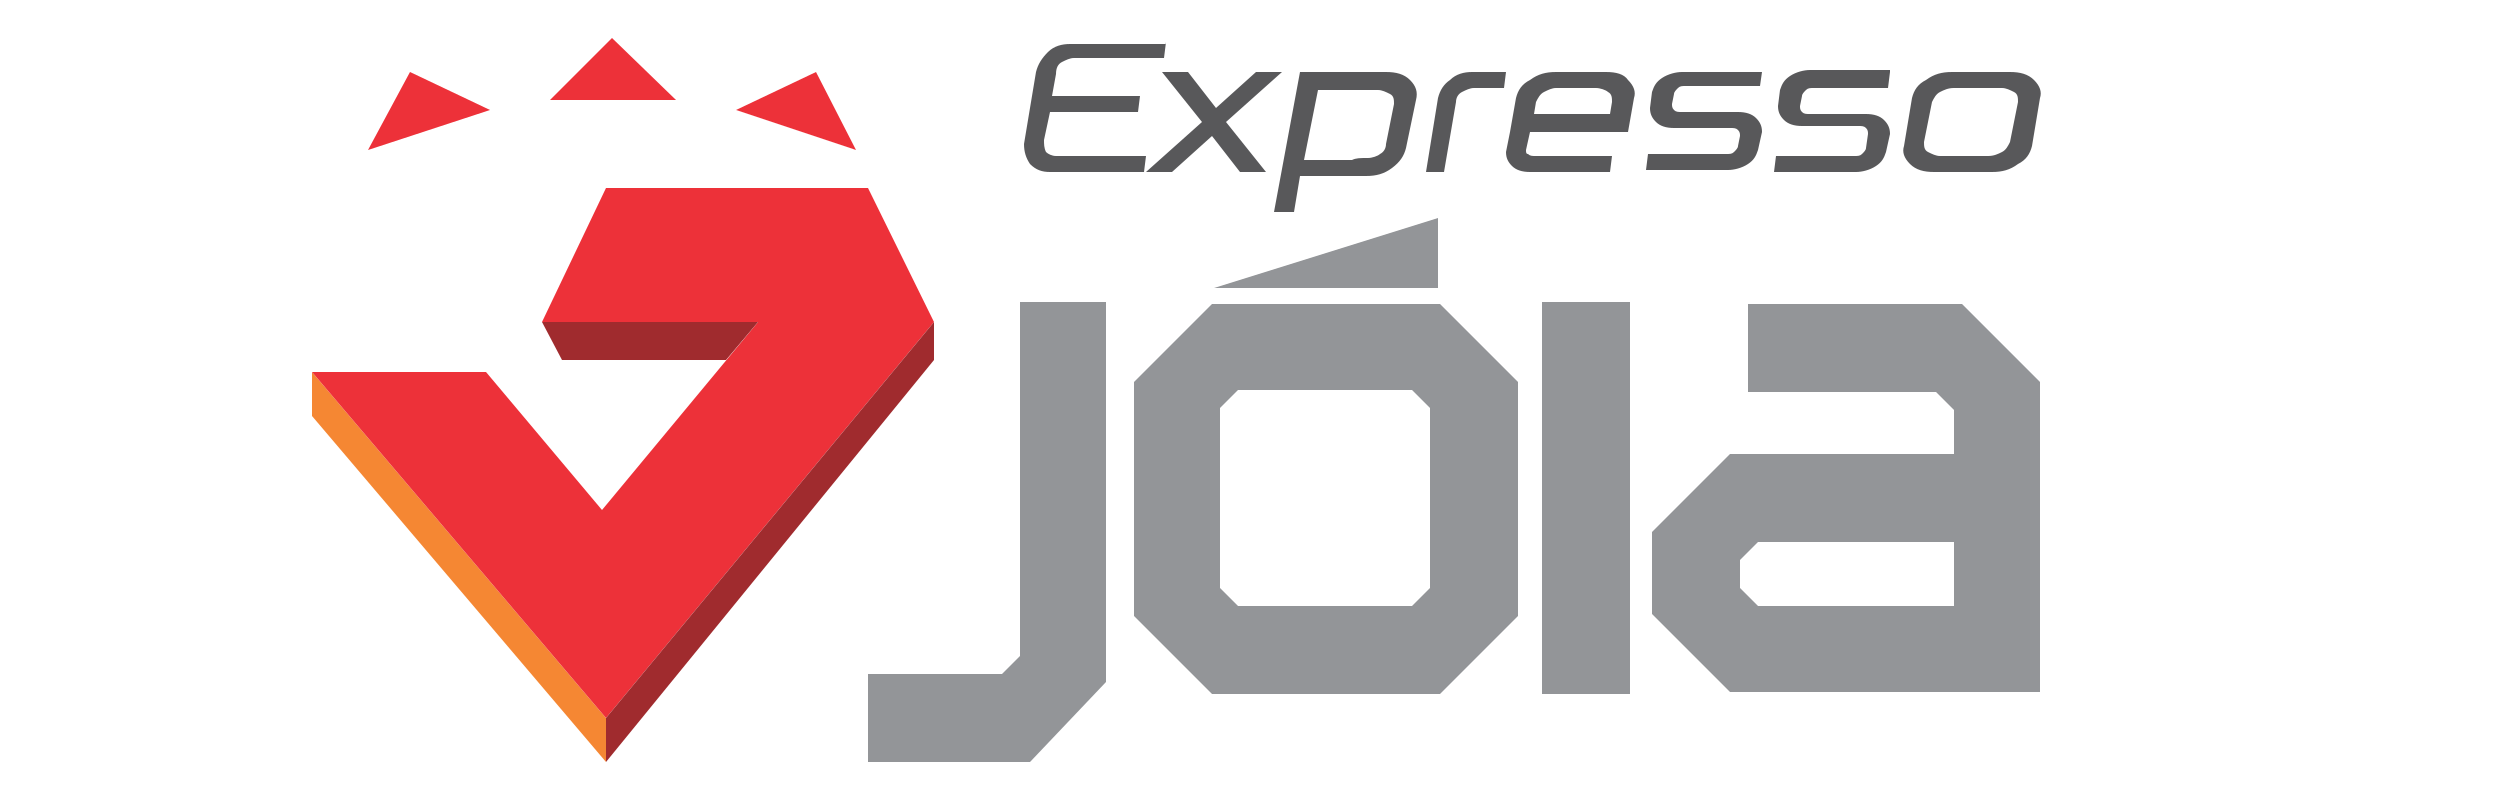
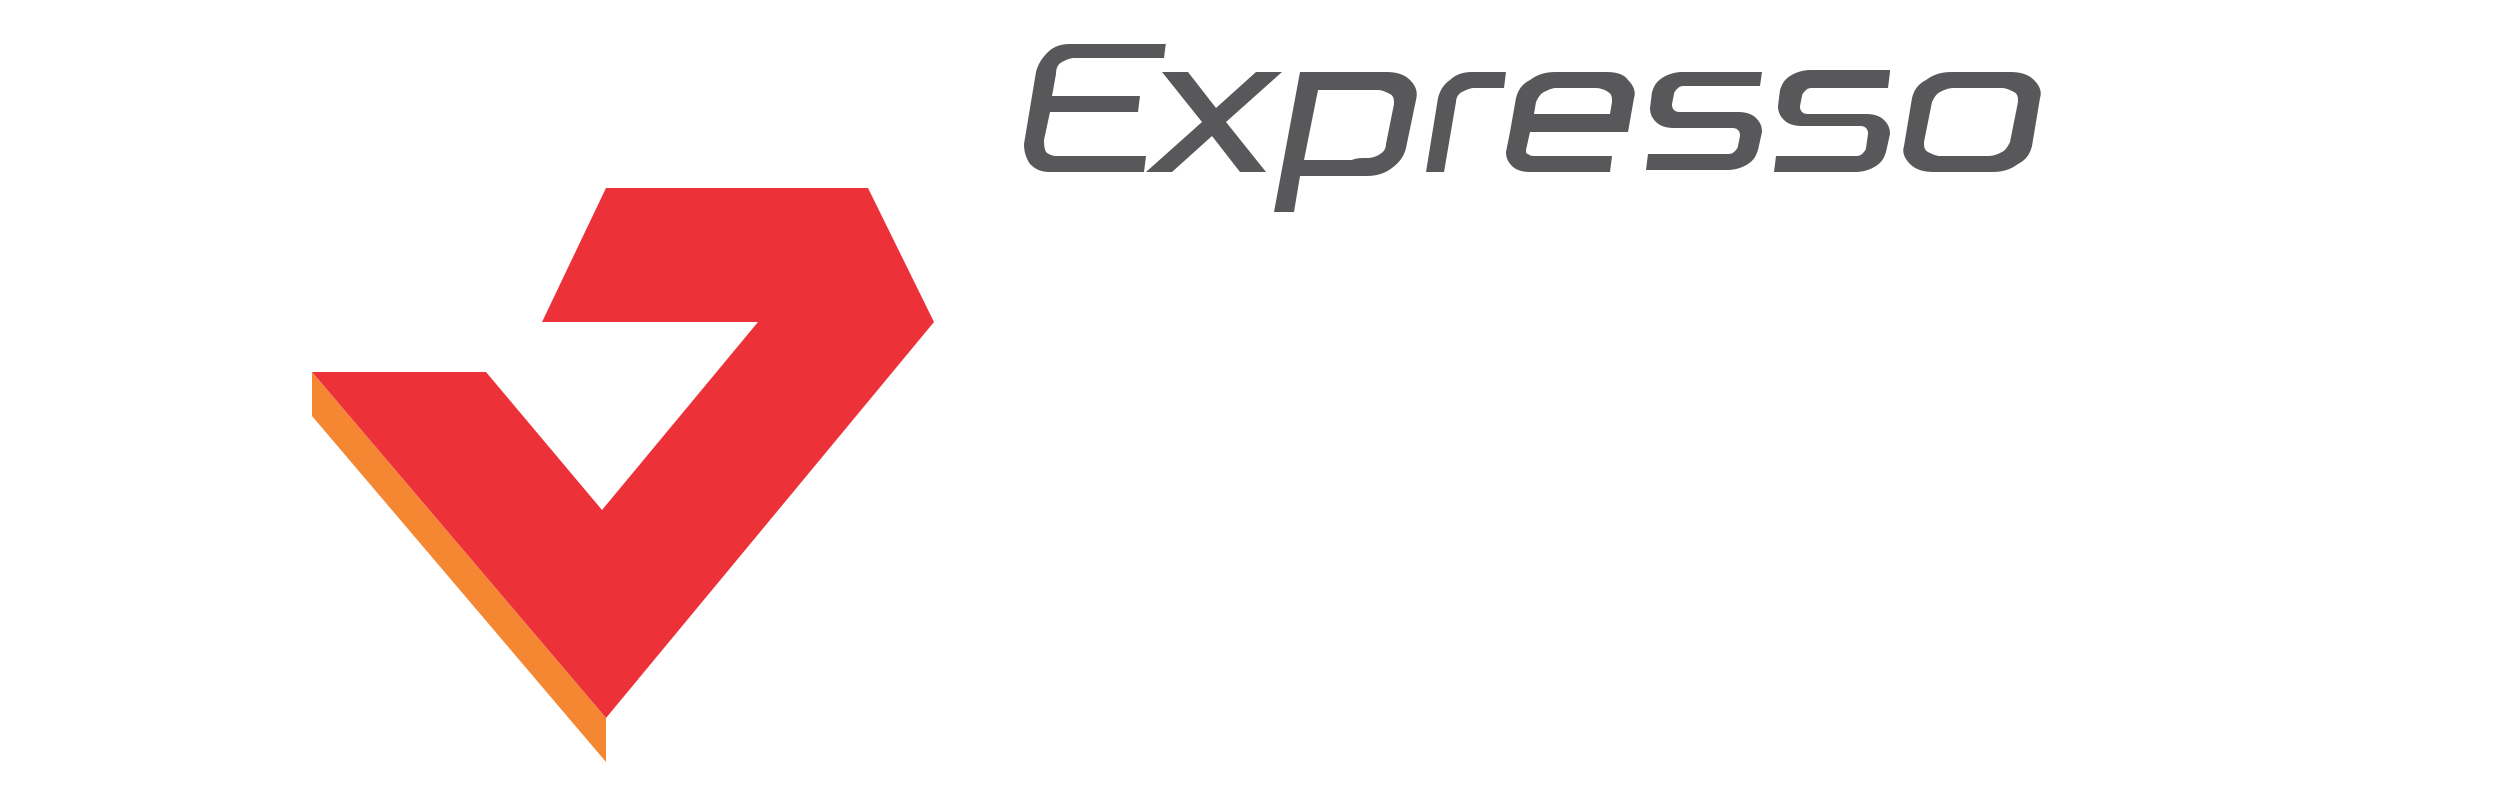
<svg xmlns="http://www.w3.org/2000/svg" viewBox="0 0 125 40" enable-background="new 0 0 125 40">
  <style type="text/css">.st0{fill:#58585A;} .st1{fill:#939598;} .st2{fill:#F58733;} .st3{fill:#ED3139;} .st4{fill:#A02B2E;}</style>
  <path d="M58.3 2.1l-.1.8h-4.5c-.2 0-.4.1-.6.2-.2.1-.3.3-.3.6l-.2 1.1H57l-.1.8h-4.4L52.2 7c0 .2 0 .4.1.6.1.1.3.2.5.2h4.5l-.1.8h-4.7c-.4 0-.7-.1-1-.4-.2-.3-.3-.6-.3-1l.6-3.6c.1-.4.3-.7.6-1 .3-.3.7-.4 1.1-.4h4.8zM59.4 3.6l1.4 1.8 2-1.8h1.3l-2.8 2.5 2 2.5H62l-1.4-1.8-2 1.8h-1.3l2.8-2.5-2-2.5h1.3zM63.7 10.6l1.3-7h4.3c.5 0 .9.1 1.2.4.3.3.4.6.3 1l-.5 2.4c-.1.4-.3.7-.7 1-.4.3-.8.4-1.3.4H65l-.3 1.8h-1zm4.7-2.7c.2 0 .5-.1.6-.2.2-.1.3-.3.3-.5l.4-2c0-.2 0-.4-.2-.5-.2-.1-.4-.2-.6-.2h-3L65.2 8h2.7-.3c.2-.1.4-.1.8-.1zM75.3 3.6l-.1.8h-1.5c-.2 0-.4.1-.6.2-.2.1-.3.3-.3.5l-.6 3.5h-.9l.6-3.7c.1-.4.3-.7.6-.9.3-.3.7-.4 1.1-.4h1.7zM80.3 3.6c.5 0 .9.1 1.1.4.3.3.4.6.3.9l-.3 1.7h-4.9l-.2.9c0 .1 0 .2.1.2.1.1.2.1.4.1h3.8l-.1.8h-4c-.4 0-.7-.1-.9-.3-.2-.2-.3-.4-.3-.7l.2-1 .3-1.7c.1-.4.3-.7.7-.9.4-.3.8-.4 1.3-.4h2.5zm-3.1 1c-.2.1-.3.3-.4.5l-.1.6h3.8l.1-.6c0-.2 0-.4-.2-.5-.1-.1-.4-.2-.6-.2h-2c-.2 0-.4.1-.6.2zM88.1 3.6l-.1.7c-.7 0-1.9 0-3.7 0-.2 0-.3 0-.4.1-.1.1-.2.2-.2.3l-.1.5c0 .1 0 .2.1.3.1.1.2.1.4.1h2.8c.4 0 .7.1.9.3.2.2.3.4.3.7l-.2.9c-.1.3-.2.5-.5.7-.3.2-.7.3-1 .3h-4.1l.1-.8h3.9c.2 0 .3 0 .4-.1.1-.1.2-.2.2-.3l.1-.5c0-.1 0-.2-.1-.3-.1-.1-.2-.1-.4-.1h-2.8c-.4 0-.7-.1-.9-.3-.2-.2-.3-.4-.3-.7l.1-.8c.1-.3.2-.5.5-.7.3-.2.7-.3 1-.3h4zM94.5 3.6l-.1.8c-.7 0-1.9 0-3.7 0-.2 0-.3 0-.4.1-.1.1-.2.2-.2.3l-.1.5c0 .1 0 .2.1.3.1.1.2.1.4.1h2.8c.4 0 .7.1.9.3.2.2.3.4.3.7l-.2.9c-.1.3-.2.5-.5.7-.3.2-.7.3-1 .3h-4.1l.1-.8h3.9c.2 0 .3 0 .4-.1.1-.1.2-.2.2-.3l.1-.7c0-.1 0-.2-.1-.3-.1-.1-.2-.1-.4-.1h-2.8c-.4 0-.7-.1-.9-.3-.2-.2-.3-.4-.3-.7l.1-.8c.1-.3.2-.5.5-.7.3-.2.7-.3 1-.3h4zM100.5 3.6c.5 0 .9.1 1.2.4.3.3.4.6.3.9l-.4 2.4c-.1.4-.3.7-.7.9-.4.3-.8.4-1.3.4h-2.9c-.5 0-.9-.1-1.2-.4-.3-.3-.4-.6-.3-.9l.4-2.4c.1-.4.3-.7.7-.9.4-.3.8-.4 1.3-.4h2.9zm-3.5 1c-.2.1-.3.3-.4.5l-.4 2c0 .2 0 .4.2.5.2.1.4.2.6.2h2.4c.3 0 .5-.1.7-.2.2-.1.3-.3.4-.5l.4-2c0-.2 0-.4-.2-.5-.2-.1-.4-.2-.6-.2-.7 0-1.5 0-2.4 0-.3 0-.5.1-.7.2z" class="st0" />
-   <path d="M51 15.1v17.7l-.9.9h-6.7v4.4h8.1l3.8-4v-19zM77.1 15.1h4.4v19.6h-4.4zM98.1 15.2H87.4v4.4h9.4l.9.9v2.2H86.5l-3.9 3.9V30.7l3.9 3.9H102V19.1l-3.9-3.9zM87.9 30.3l-.9-.9V28l.9-.9h9.8v3.2h-9.8zM72 15.2H60.6l-3.9 3.9v11.7l3.9 3.9H72l3.9-3.9V19.1L72 15.2zm-.5 11.9v2.3l-.9.9h-8.7l-.9-.9v-9l.9-.9h8.7l.9.9v6.7zM71.9 14.4v-3.5l-11.2 3.5z" class="st1" />
  <path d="M30.3 38.1v-2.2L15.6 18.6v2.2z" class="st2" />
  <path d="M30.3 9.4h13.1l3.3 6.7-16.4 19.8-14.7-17.3h8.7l5.8 6.9 7.8-9.4H27.1z" class="st3" />
-   <path d="M27.1 16.1l1 1.9h8.2l1.6-1.9zM46.7 16.1V18L30.3 38.1v-2.2z" class="st4" />
-   <path d="M27.5 5l3.1-3.1L33.8 5zM18.4 7.5l2.1-3.9 4 1.9zM42.8 7.5l-2-3.9-4 1.9z" class="st3" />
</svg>